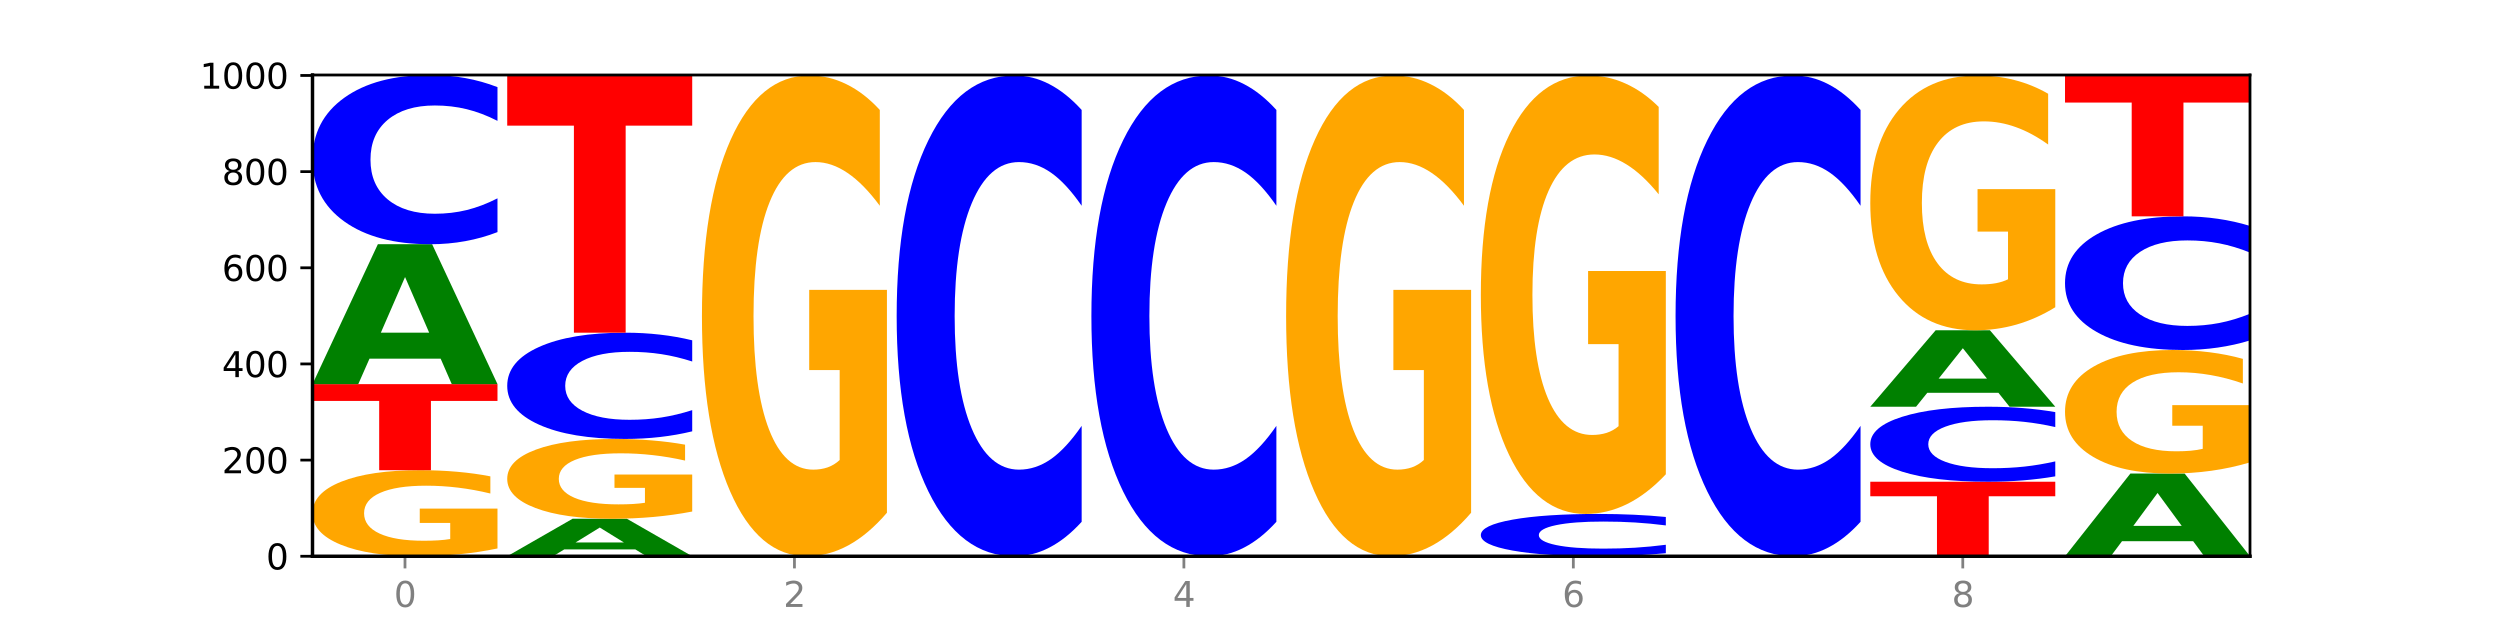
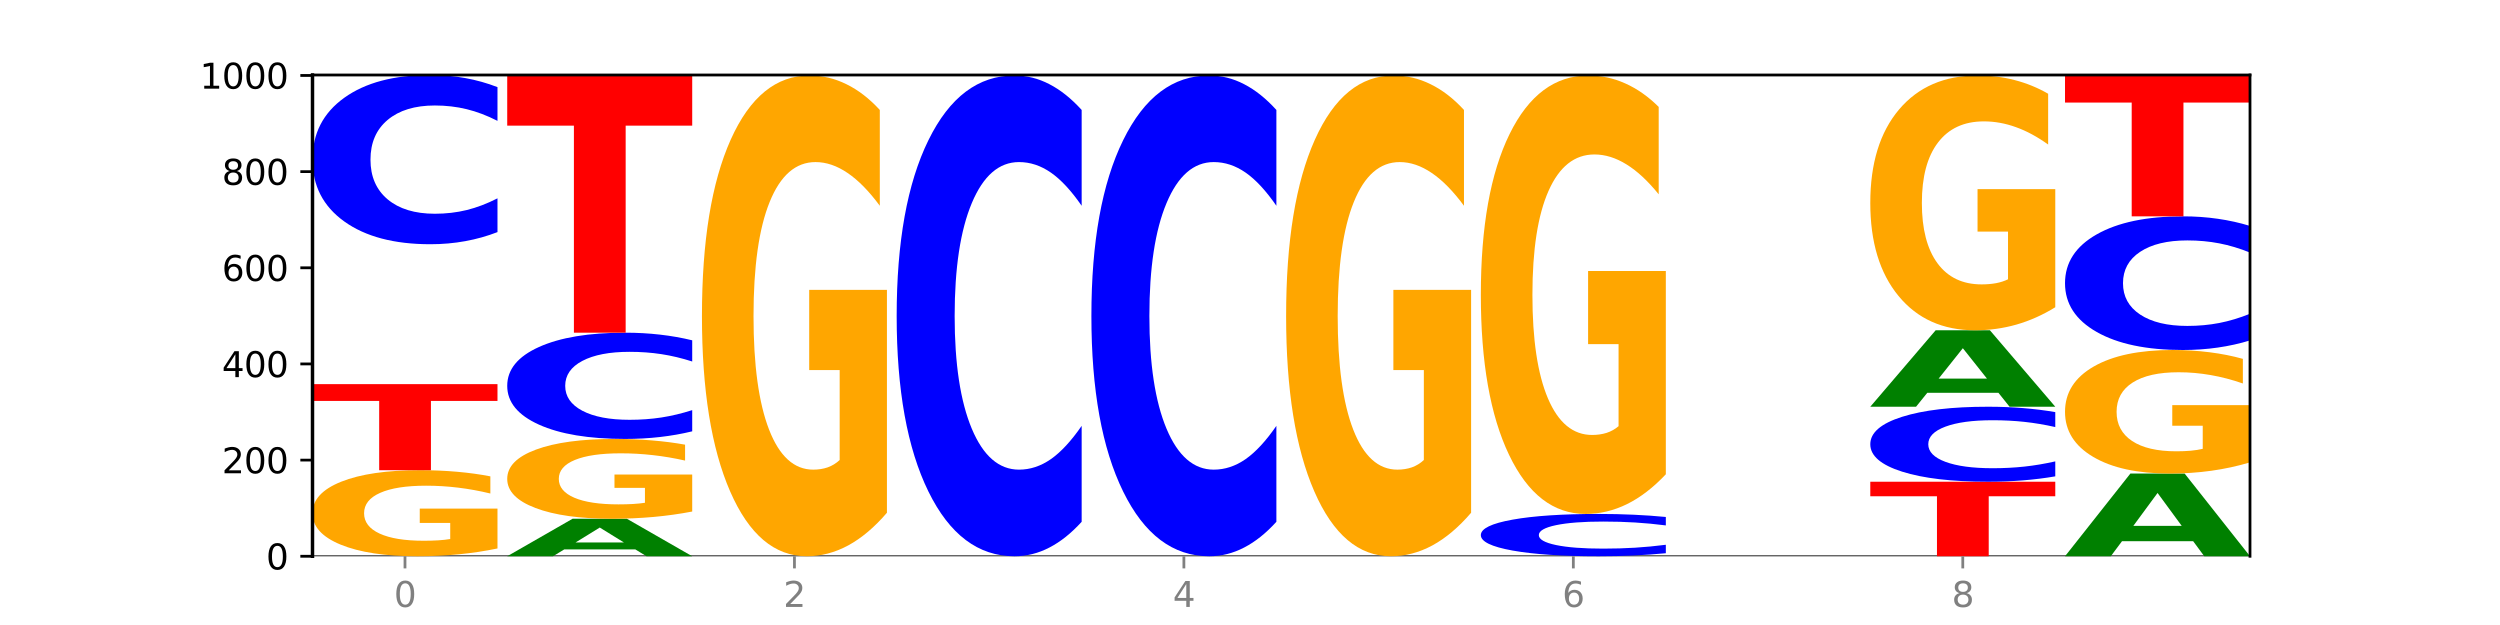
<svg xmlns="http://www.w3.org/2000/svg" xmlns:xlink="http://www.w3.org/1999/xlink" width="720pt" height="180pt" viewBox="0 0 720 180" version="1.1">
  <defs>
    <style type="text/css">*{stroke-linejoin: round; stroke-linecap: butt}</style>
  </defs>
  <g id="figure_1">
    <g id="patch_1">
      <path d="M 0 180  L 720 180  L 720 0  L 0 0  z " style="fill: #ffffff" />
    </g>
    <g id="axes_1">
      <g id="patch_2">
        <path d="M 90 160.2  L 648 160.2  L 648 21.6  L 90 21.6  z " style="fill: #ffffff" />
      </g>
      <g id="line2d_1">
        <path d="M 90 160.2  L 648 160.2  " clip-path="url(#p971155d312)" style="fill: none; stroke: #000000; stroke-width: 0.5; stroke-linecap: square" />
      </g>
      <g id="patch_3">
        <path d="M 143.276 157.958  Q 137.903 159.079 132.124 159.642  Q 126.345 160.2 120.184 160.2  Q 106.262 160.2 98.131 156.862  Q 90 153.524 90 147.815  Q 90 142.04 98.274 138.728  Q 106.561 135.415 120.972 135.415  Q 126.525 135.415 131.611 135.866  Q 136.709 136.311 141.223 137.192  L 141.223 142.132  Q 136.566 141.001 131.957 140.443  Q 127.348 139.88 122.716 139.88  Q 114.143 139.88 109.498 141.938  Q 104.853 143.991 104.853 147.815  Q 104.853 151.604 109.331 153.672  Q 113.808 155.736 122.047 155.736  Q 124.292 155.736 126.214 155.618  Q 128.136 155.495 129.665 155.239  L 129.665 150.601  L 120.889 150.601  L 120.889 146.469  L 143.276 146.469  L 143.276 157.958  z " clip-path="url(#p971155d312)" style="fill: #ffa600" />
      </g>
      <g id="patch_4">
        <path d="M 90 110.631  L 143.276 110.631  L 143.276 115.464  L 124.109 115.464  L 124.109 135.415  L 109.204 135.415  L 109.204 115.464  L 90 115.464  L 90 110.631  z " clip-path="url(#p971155d312)" style="fill: #ff0000" />
      </g>
      <g id="patch_5">
-         <path d="M 126.905 103.291  L 106.415 103.291  L 103.18 110.631  L 90 110.631  L 108.823 70.338  L 124.454 70.338  L 143.276 110.631  L 130.107 110.631  L 126.905 103.291  z M 109.683 95.813  L 123.604 95.813  L 116.655 79.785  L 109.683 95.813  z " clip-path="url(#p971155d312)" style="fill: #008000" />
-       </g>
+         </g>
      <g id="patch_6">
        <path d="M 143.276 66.845  Q 138.82 68.577 134.001 69.452  Q 129.182 70.338 123.934 70.338  Q 108.282 70.338 99.141 63.774  Q 90 57.21 90 45.984  Q 90 34.718 99.141 28.164  Q 108.282 21.6 123.934 21.6  Q 129.182 21.6 134.001 22.486  Q 138.82 23.362 143.276 25.094  L 143.276 34.809  Q 138.78 32.514 134.417 31.446  Q 130.055 30.379 125.236 30.379  Q 116.591 30.379 111.638 34.537  Q 106.698 38.685 106.698 45.984  Q 106.698 53.253 111.638 57.411  Q 116.591 61.559 125.236 61.559  Q 130.055 61.559 134.417 60.492  Q 138.78 59.415 143.276 57.119  L 143.276 66.845  z " clip-path="url(#p971155d312)" style="fill: #0000ff" />
      </g>
      <g id="patch_7">
        <path d="M 182.985 158.233  L 162.496 158.233  L 159.261 160.2  L 146.08 160.2  L 164.903 149.4  L 180.534 149.4  L 199.357 160.2  L 186.187 160.2  L 182.985 158.233  z M 165.764 156.228  L 179.684 156.228  L 172.735 151.932  L 165.764 156.228  z " clip-path="url(#p971155d312)" style="fill: #008000" />
      </g>
      <g id="patch_8">
        <path d="M 199.357 147.32  Q 193.984 148.36 188.205 148.882  Q 182.426 149.4 176.265 149.4  Q 162.343 149.4 154.212 146.304  Q 146.08 143.209 146.08 137.915  Q 146.08 132.559 154.355 129.487  Q 162.641 126.415 177.053 126.415  Q 182.605 126.415 187.691 126.833  Q 192.79 127.246 197.303 128.063  L 197.303 132.645  Q 192.646 131.595 188.038 131.078  Q 183.429 130.556 178.796 130.556  Q 170.223 130.556 165.578 132.464  Q 160.934 134.368 160.934 137.915  Q 160.934 141.428 165.411 143.346  Q 169.889 145.26 178.127 145.26  Q 180.372 145.26 182.294 145.151  Q 184.217 145.037 185.745 144.799  L 185.745 140.498  L 176.969 140.498  L 176.969 136.666  L 199.357 136.666  L 199.357 147.32  z " clip-path="url(#p971155d312)" style="fill: #ffa600" />
      </g>
      <g id="patch_9">
        <path d="M 199.357 124.222  Q 194.9 125.309 190.081 125.859  Q 185.263 126.415 180.014 126.415  Q 164.363 126.415 155.222 122.294  Q 146.08 118.173 146.08 111.125  Q 146.08 104.052 155.222 99.937  Q 164.363 95.815 180.014 95.815  Q 185.263 95.815 190.081 96.372  Q 194.9 96.922 199.357 98.009  L 199.357 104.109  Q 194.86 102.667 190.498 101.997  Q 186.135 101.327 181.316 101.327  Q 172.672 101.327 167.718 103.938  Q 162.779 106.542 162.779 111.125  Q 162.779 115.689 167.718 118.299  Q 172.672 120.903 181.316 120.903  Q 186.135 120.903 190.498 120.233  Q 194.86 119.557 199.357 118.116  L 199.357 124.222  z " clip-path="url(#p971155d312)" style="fill: #0000ff" />
      </g>
      <g id="patch_10">
        <path d="M 146.08 21.738  L 199.357 21.738  L 199.357 36.186  L 180.19 36.186  L 180.19 95.815  L 165.285 95.815  L 165.285 36.186  L 146.08 36.186  L 146.08 21.738  z " clip-path="url(#p971155d312)" style="fill: #ff0000" />
      </g>
      <g id="patch_11">
        <path d="M 255.437 147.672  Q 250.064 153.936 244.285 157.082  Q 238.506 160.2 232.345 160.2  Q 218.423 160.2 210.292 141.552  Q 202.161 122.903 202.161 91.012  Q 202.161 58.749 210.435 40.244  Q 218.722 21.738 233.133 21.738  Q 238.685 21.738 243.772 24.255  Q 248.87 26.744 253.384 31.663  L 253.384 59.264  Q 248.727 52.943 244.118 49.825  Q 239.509 46.679 234.876 46.679  Q 226.304 46.679 221.659 58.177  Q 217.014 69.647 217.014 91.012  Q 217.014 112.177 221.492 123.733  Q 225.969 135.259 234.208 135.259  Q 236.453 135.259 238.375 134.601  Q 240.297 133.915 241.826 132.485  L 241.826 106.572  L 233.05 106.572  L 233.05 83.49  L 255.437 83.49  L 255.437 147.672  z " clip-path="url(#p971155d312)" style="fill: #ffa600" />
      </g>
      <g id="patch_12">
        <path d="M 311.518 150.275  Q 307.061 155.195 302.242 157.683  Q 297.423 160.2 292.175 160.2  Q 276.524 160.2 267.382 141.552  Q 258.241 122.903 258.241 91.012  Q 258.241 59.007 267.382 40.387  Q 276.524 21.738 292.175 21.738  Q 297.423 21.738 302.242 24.255  Q 307.061 26.744 311.518 31.663  L 311.518 59.264  Q 307.021 52.743 302.658 49.711  Q 298.296 46.679 293.477 46.679  Q 284.832 46.679 279.879 58.492  Q 274.94 70.276 274.94 91.012  Q 274.94 111.663 279.879 123.475  Q 284.832 135.259 293.477 135.259  Q 298.296 135.259 302.658 132.227  Q 307.021 129.167 311.518 122.646  L 311.518 150.275  z " clip-path="url(#p971155d312)" style="fill: #0000ff" />
      </g>
      <g id="patch_13">
        <path d="M 367.598 150.275  Q 363.142 155.195 358.323 157.683  Q 353.504 160.2 348.255 160.2  Q 332.604 160.2 323.463 141.552  Q 314.322 122.903 314.322 91.012  Q 314.322 59.007 323.463 40.387  Q 332.604 21.738 348.255 21.738  Q 353.504 21.738 358.323 24.255  Q 363.142 26.744 367.598 31.663  L 367.598 59.264  Q 363.101 52.743 358.739 49.711  Q 354.376 46.679 349.557 46.679  Q 340.913 46.679 335.96 58.492  Q 331.02 70.276 331.02 91.012  Q 331.02 111.663 335.96 123.475  Q 340.913 135.259 349.557 135.259  Q 354.376 135.259 358.739 132.227  Q 363.101 129.167 367.598 122.646  L 367.598 150.275  z " clip-path="url(#p971155d312)" style="fill: #0000ff" />
      </g>
      <g id="patch_14">
        <path d="M 423.678 147.672  Q 418.305 153.936 412.526 157.082  Q 406.747 160.2 400.586 160.2  Q 386.664 160.2 378.533 141.552  Q 370.402 122.903 370.402 91.012  Q 370.402 58.749 378.676 40.244  Q 386.963 21.738 401.374 21.738  Q 406.927 21.738 412.013 24.255  Q 417.111 26.744 421.625 31.663  L 421.625 59.264  Q 416.968 52.943 412.359 49.825  Q 407.75 46.679 403.118 46.679  Q 394.545 46.679 389.9 58.177  Q 385.255 69.647 385.255 91.012  Q 385.255 112.177 389.733 123.733  Q 394.21 135.259 402.449 135.259  Q 404.694 135.259 406.616 134.601  Q 408.538 133.915 410.067 132.485  L 410.067 106.572  L 401.291 106.572  L 401.291 83.49  L 423.678 83.49  L 423.678 147.672  z " clip-path="url(#p971155d312)" style="fill: #ffa600" />
      </g>
      <g id="patch_15">
        <path d="M 479.759 159.327  Q 475.302 159.76 470.483 159.979  Q 465.665 160.2 460.416 160.2  Q 444.765 160.2 435.624 158.559  Q 426.482 156.918 426.482 154.111  Q 426.482 151.295 435.624 149.656  Q 444.765 148.015 460.416 148.015  Q 465.665 148.015 470.483 148.237  Q 475.302 148.456 479.759 148.889  L 479.759 151.318  Q 475.262 150.744 470.9 150.477  Q 466.537 150.21 461.718 150.21  Q 453.074 150.21 448.12 151.25  Q 443.181 152.287 443.181 154.111  Q 443.181 155.929 448.12 156.968  Q 453.074 158.005 461.718 158.005  Q 466.537 158.005 470.9 157.738  Q 475.262 157.469 479.759 156.895  L 479.759 159.327  z " clip-path="url(#p971155d312)" style="fill: #0000ff" />
      </g>
      <g id="patch_16">
        <path d="M 479.759 136.59  Q 474.386 142.303 468.607 145.172  Q 462.828 148.015 456.667 148.015  Q 442.745 148.015 434.614 131.008  Q 426.482 114.001 426.482 84.916  Q 426.482 55.492 434.757 38.615  Q 443.043 21.738 457.455 21.738  Q 463.007 21.738 468.093 24.034  Q 473.192 26.303 477.705 30.79  L 477.705 55.962  Q 473.049 50.197 468.44 47.354  Q 463.831 44.484 459.198 44.484  Q 450.625 44.484 445.98 54.971  Q 441.336 65.431 441.336 84.916  Q 441.336 104.219 445.813 114.757  Q 450.291 125.269 458.529 125.269  Q 460.774 125.269 462.697 124.669  Q 464.619 124.043 466.147 122.739  L 466.147 99.106  L 457.371 99.106  L 457.371 78.056  L 479.759 78.056  L 479.759 136.59  z " clip-path="url(#p971155d312)" style="fill: #ffa600" />
      </g>
      <g id="patch_17">
-         <path d="M 535.839 150.275  Q 531.383 155.195 526.564 157.683  Q 521.745 160.2 516.496 160.2  Q 500.845 160.2 491.704 141.552  Q 482.563 122.903 482.563 91.012  Q 482.563 59.007 491.704 40.387  Q 500.845 21.738 516.496 21.738  Q 521.745 21.738 526.564 24.255  Q 531.383 26.744 535.839 31.663  L 535.839 59.264  Q 531.342 52.743 526.98 49.711  Q 522.617 46.679 517.799 46.679  Q 509.154 46.679 504.201 58.492  Q 499.261 70.276 499.261 91.012  Q 499.261 111.663 504.201 123.475  Q 509.154 135.259 517.799 135.259  Q 522.617 135.259 526.98 132.227  Q 531.342 129.167 535.839 122.646  L 535.839 150.275  z " clip-path="url(#p971155d312)" style="fill: #0000ff" />
-       </g>
+         </g>
      <g id="patch_18">
        <path d="M 538.643 138.738  L 591.92 138.738  L 591.92 142.924  L 572.752 142.924  L 572.752 160.2  L 557.847 160.2  L 557.847 142.924  L 538.643 142.924  L 538.643 138.738  z " clip-path="url(#p971155d312)" style="fill: #ff0000" />
      </g>
      <g id="patch_19">
        <path d="M 591.92 137.19  Q 587.463 137.958 582.644 138.346  Q 577.825 138.738 572.577 138.738  Q 556.926 138.738 547.784 135.829  Q 538.643 132.92 538.643 127.945  Q 538.643 122.952 547.784 120.048  Q 556.926 117.138 572.577 117.138  Q 577.825 117.138 582.644 117.531  Q 587.463 117.919 591.92 118.687  L 591.92 122.992  Q 587.423 121.975 583.06 121.502  Q 578.698 121.029 573.879 121.029  Q 565.234 121.029 560.281 122.872  Q 555.342 124.71 555.342 127.945  Q 555.342 131.167 560.281 133.009  Q 565.234 134.848 573.879 134.848  Q 578.698 134.848 583.06 134.375  Q 587.423 133.897 591.92 132.88  L 591.92 137.19  z " clip-path="url(#p971155d312)" style="fill: #0000ff" />
      </g>
      <g id="patch_20">
        <path d="M 575.548 113.128  L 555.059 113.128  L 551.823 117.138  L 538.643 117.138  L 557.466 95.123  L 573.097 95.123  L 591.92 117.138  L 578.75 117.138  L 575.548 113.128  z M 558.326 109.042  L 572.247 109.042  L 565.298 100.285  L 558.326 109.042  z " clip-path="url(#p971155d312)" style="fill: #008000" />
      </g>
      <g id="patch_21">
        <path d="M 591.92 88.483  Q 586.547 91.803 580.768 93.471  Q 574.989 95.123 568.828 95.123  Q 554.906 95.123 546.774 85.239  Q 538.643 75.356 538.643 58.454  Q 538.643 41.354 546.918 31.546  Q 555.204 21.738 569.616 21.738  Q 575.168 21.738 580.254 23.072  Q 585.353 24.391 589.866 26.999  L 589.866 41.627  Q 585.209 38.277 580.6 36.625  Q 575.992 34.957 571.359 34.957  Q 562.786 34.957 558.141 41.051  Q 553.497 47.13 553.497 58.454  Q 553.497 69.671 557.974 75.795  Q 562.452 81.904 570.69 81.904  Q 572.935 81.904 574.857 81.556  Q 576.78 81.192 578.308 80.434  L 578.308 66.7  L 569.532 66.7  L 569.532 54.467  L 591.92 54.467  L 591.92 88.483  z " clip-path="url(#p971155d312)" style="fill: #ffa600" />
      </g>
      <g id="patch_22">
        <path d="M 631.628 155.862  L 611.139 155.862  L 607.904 160.2  L 594.724 160.2  L 613.546 136.385  L 629.177 136.385  L 648 160.2  L 634.831 160.2  L 631.628 155.862  z M 614.407 151.441  L 628.328 151.441  L 621.378 141.968  L 614.407 151.441  z " clip-path="url(#p971155d312)" style="fill: #008000" />
      </g>
      <g id="patch_23">
        <path d="M 648 133.165  Q 642.627 134.775 636.848 135.583  Q 631.069 136.385 624.908 136.385  Q 610.986 136.385 602.855 131.592  Q 594.724 126.799 594.724 118.603  Q 594.724 110.312 602.998 105.556  Q 611.284 100.8 625.696 100.8  Q 631.248 100.8 636.335 101.447  Q 641.433 102.086 645.946 103.351  L 645.946 110.444  Q 641.29 108.82 636.681 108.018  Q 632.072 107.21 627.439 107.21  Q 618.866 107.21 614.222 110.165  Q 609.577 113.112 609.577 118.603  Q 609.577 124.043 614.055 127.013  Q 618.532 129.975 626.771 129.975  Q 629.015 129.975 630.938 129.806  Q 632.86 129.629 634.388 129.262  L 634.388 122.602  L 625.612 122.602  L 625.612 116.67  L 648 116.67  L 648 133.165  z " clip-path="url(#p971155d312)" style="fill: #ffa600" />
      </g>
      <g id="patch_24">
        <path d="M 648 98.041  Q 643.544 99.409 638.725 100.1  Q 633.906 100.8 628.657 100.8  Q 613.006 100.8 603.865 95.616  Q 594.724 90.431 594.724 81.566  Q 594.724 72.668 603.865 67.492  Q 613.006 62.308 628.657 62.308  Q 633.906 62.308 638.725 63.007  Q 643.544 63.699 648 65.067  L 648 72.74  Q 643.503 70.927 639.141 70.084  Q 634.778 69.241 629.959 69.241  Q 621.315 69.241 616.362 72.525  Q 611.422 75.801 611.422 81.566  Q 611.422 87.307 616.362 90.591  Q 621.315 93.866 629.959 93.866  Q 634.778 93.866 639.141 93.024  Q 643.503 92.173 648 90.36  L 648 98.041  z " clip-path="url(#p971155d312)" style="fill: #0000ff" />
      </g>
      <g id="patch_25">
        <path d="M 594.724 21.6  L 648 21.6  L 648 29.539  L 628.833 29.539  L 628.833 62.308  L 613.928 62.308  L 613.928 29.539  L 594.724 29.539  L 594.724 21.6  z " clip-path="url(#p971155d312)" style="fill: #ff0000" />
      </g>
      <g id="matplotlib.axis_1">
        <g id="xtick_1">
          <g id="line2d_2">
            <defs>
              <path id="m4c61e7eac6" d="M 0 0  L 0 3.5  " style="stroke: #808080; stroke-width: 0.8" />
            </defs>
            <g>
              <use xlink:href="#m4c61e7eac6" x="116.638" y="160.2" style="fill: #808080; stroke: #808080; stroke-width: 0.8" />
            </g>
          </g>
          <g id="text_1">
            <g style="fill: #808080" transform="translate(113.457 174.798) scale(0.1 -0.1)">
              <defs>
                <path id="DejaVuSans-30" d="M 2034 4250  Q 1547 4250 1301 3770  Q 1056 3291 1056 2328  Q 1056 1369 1301 889  Q 1547 409 2034 409  Q 2525 409 2770 889  Q 3016 1369 3016 2328  Q 3016 3291 2770 3770  Q 2525 4250 2034 4250  z M 2034 4750  Q 2819 4750 3233 4129  Q 3647 3509 3647 2328  Q 3647 1150 3233 529  Q 2819 -91 2034 -91  Q 1250 -91 836 529  Q 422 1150 422 2328  Q 422 3509 836 4129  Q 1250 4750 2034 4750  z " transform="scale(0.016)" />
              </defs>
              <use xlink:href="#DejaVuSans-30" />
            </g>
          </g>
        </g>
        <g id="xtick_2">
          <g id="line2d_3">
            <g>
              <use xlink:href="#m4c61e7eac6" x="228.799" y="160.2" style="fill: #808080; stroke: #808080; stroke-width: 0.8" />
            </g>
          </g>
          <g id="text_2">
            <g style="fill: #808080" transform="translate(225.618 174.798) scale(0.1 -0.1)">
              <defs>
                <path id="DejaVuSans-32" d="M 1228 531  L 3431 531  L 3431 0  L 469 0  L 469 531  Q 828 903 1448 1529  Q 2069 2156 2228 2338  Q 2531 2678 2651 2914  Q 2772 3150 2772 3378  Q 2772 3750 2511 3984  Q 2250 4219 1831 4219  Q 1534 4219 1204 4116  Q 875 4013 500 3803  L 500 4441  Q 881 4594 1212 4672  Q 1544 4750 1819 4750  Q 2544 4750 2975 4387  Q 3406 4025 3406 3419  Q 3406 3131 3298 2873  Q 3191 2616 2906 2266  Q 2828 2175 2409 1742  Q 1991 1309 1228 531  z " transform="scale(0.016)" />
              </defs>
              <use xlink:href="#DejaVuSans-32" />
            </g>
          </g>
        </g>
        <g id="xtick_3">
          <g id="line2d_4">
            <g>
              <use xlink:href="#m4c61e7eac6" x="340.96" y="160.2" style="fill: #808080; stroke: #808080; stroke-width: 0.8" />
            </g>
          </g>
          <g id="text_3">
            <g style="fill: #808080" transform="translate(337.779 174.798) scale(0.1 -0.1)">
              <defs>
                <path id="DejaVuSans-34" d="M 2419 4116  L 825 1625  L 2419 1625  L 2419 4116  z M 2253 4666  L 3047 4666  L 3047 1625  L 3713 1625  L 3713 1100  L 3047 1100  L 3047 0  L 2419 0  L 2419 1100  L 313 1100  L 313 1709  L 2253 4666  z " transform="scale(0.016)" />
              </defs>
              <use xlink:href="#DejaVuSans-34" />
            </g>
          </g>
        </g>
        <g id="xtick_4">
          <g id="line2d_5">
            <g>
              <use xlink:href="#m4c61e7eac6" x="453.121" y="160.2" style="fill: #808080; stroke: #808080; stroke-width: 0.8" />
            </g>
          </g>
          <g id="text_4">
            <g style="fill: #808080" transform="translate(449.939 174.798) scale(0.1 -0.1)">
              <defs>
                <path id="DejaVuSans-36" d="M 2113 2584  Q 1688 2584 1439 2293  Q 1191 2003 1191 1497  Q 1191 994 1439 701  Q 1688 409 2113 409  Q 2538 409 2786 701  Q 3034 994 3034 1497  Q 3034 2003 2786 2293  Q 2538 2584 2113 2584  z M 3366 4563  L 3366 3988  Q 3128 4100 2886 4159  Q 2644 4219 2406 4219  Q 1781 4219 1451 3797  Q 1122 3375 1075 2522  Q 1259 2794 1537 2939  Q 1816 3084 2150 3084  Q 2853 3084 3261 2657  Q 3669 2231 3669 1497  Q 3669 778 3244 343  Q 2819 -91 2113 -91  Q 1303 -91 875 529  Q 447 1150 447 2328  Q 447 3434 972 4092  Q 1497 4750 2381 4750  Q 2619 4750 2861 4703  Q 3103 4656 3366 4563  z " transform="scale(0.016)" />
              </defs>
              <use xlink:href="#DejaVuSans-36" />
            </g>
          </g>
        </g>
        <g id="xtick_5">
          <g id="line2d_6">
            <g>
              <use xlink:href="#m4c61e7eac6" x="565.281" y="160.2" style="fill: #808080; stroke: #808080; stroke-width: 0.8" />
            </g>
          </g>
          <g id="text_5">
            <g style="fill: #808080" transform="translate(562.1 174.798) scale(0.1 -0.1)">
              <defs>
                <path id="DejaVuSans-38" d="M 2034 2216  Q 1584 2216 1326 1975  Q 1069 1734 1069 1313  Q 1069 891 1326 650  Q 1584 409 2034 409  Q 2484 409 2743 651  Q 3003 894 3003 1313  Q 3003 1734 2745 1975  Q 2488 2216 2034 2216  z M 1403 2484  Q 997 2584 770 2862  Q 544 3141 544 3541  Q 544 4100 942 4425  Q 1341 4750 2034 4750  Q 2731 4750 3128 4425  Q 3525 4100 3525 3541  Q 3525 3141 3298 2862  Q 3072 2584 2669 2484  Q 3125 2378 3379 2068  Q 3634 1759 3634 1313  Q 3634 634 3220 271  Q 2806 -91 2034 -91  Q 1263 -91 848 271  Q 434 634 434 1313  Q 434 1759 690 2068  Q 947 2378 1403 2484  z M 1172 3481  Q 1172 3119 1398 2916  Q 1625 2713 2034 2713  Q 2441 2713 2670 2916  Q 2900 3119 2900 3481  Q 2900 3844 2670 4047  Q 2441 4250 2034 4250  Q 1625 4250 1398 4047  Q 1172 3844 1172 3481  z " transform="scale(0.016)" />
              </defs>
              <use xlink:href="#DejaVuSans-38" />
            </g>
          </g>
        </g>
      </g>
      <g id="matplotlib.axis_2">
        <g id="ytick_1">
          <g id="line2d_7">
            <defs>
              <path id="me4bb558bbd" d="M 0 0  L -3.5 0  " style="stroke: #000000; stroke-width: 0.8" />
            </defs>
            <g>
              <use xlink:href="#me4bb558bbd" x="90" y="160.2" style="stroke: #000000; stroke-width: 0.8" />
            </g>
          </g>
          <g id="text_6">
            <g transform="translate(76.638 163.999) scale(0.1 -0.1)">
              <use xlink:href="#DejaVuSans-30" />
            </g>
          </g>
        </g>
        <g id="ytick_2">
          <g id="line2d_8">
            <g>
              <use xlink:href="#me4bb558bbd" x="90" y="132.508" style="stroke: #000000; stroke-width: 0.8" />
            </g>
          </g>
          <g id="text_7">
            <g transform="translate(63.913 136.307) scale(0.1 -0.1)">
              <use xlink:href="#DejaVuSans-32" />
              <use xlink:href="#DejaVuSans-30" x="63.623" />
              <use xlink:href="#DejaVuSans-30" x="127.246" />
            </g>
          </g>
        </g>
        <g id="ytick_3">
          <g id="line2d_9">
            <g>
              <use xlink:href="#me4bb558bbd" x="90" y="104.815" style="stroke: #000000; stroke-width: 0.8" />
            </g>
          </g>
          <g id="text_8">
            <g transform="translate(63.913 108.615) scale(0.1 -0.1)">
              <use xlink:href="#DejaVuSans-34" />
              <use xlink:href="#DejaVuSans-30" x="63.623" />
              <use xlink:href="#DejaVuSans-30" x="127.246" />
            </g>
          </g>
        </g>
        <g id="ytick_4">
          <g id="line2d_10">
            <g>
              <use xlink:href="#me4bb558bbd" x="90" y="77.123" style="stroke: #000000; stroke-width: 0.8" />
            </g>
          </g>
          <g id="text_9">
            <g transform="translate(63.913 80.922) scale(0.1 -0.1)">
              <use xlink:href="#DejaVuSans-36" />
              <use xlink:href="#DejaVuSans-30" x="63.623" />
              <use xlink:href="#DejaVuSans-30" x="127.246" />
            </g>
          </g>
        </g>
        <g id="ytick_5">
          <g id="line2d_11">
            <g>
              <use xlink:href="#me4bb558bbd" x="90" y="49.431" style="stroke: #000000; stroke-width: 0.8" />
            </g>
          </g>
          <g id="text_10">
            <g transform="translate(63.913 53.23) scale(0.1 -0.1)">
              <use xlink:href="#DejaVuSans-38" />
              <use xlink:href="#DejaVuSans-30" x="63.623" />
              <use xlink:href="#DejaVuSans-30" x="127.246" />
            </g>
          </g>
        </g>
        <g id="ytick_6">
          <g id="line2d_12">
            <g>
              <use xlink:href="#me4bb558bbd" x="90" y="21.738" style="stroke: #000000; stroke-width: 0.8" />
            </g>
          </g>
          <g id="text_11">
            <g transform="translate(57.55 25.538) scale(0.1 -0.1)">
              <defs>
                <path id="DejaVuSans-31" d="M 794 531  L 1825 531  L 1825 4091  L 703 3866  L 703 4441  L 1819 4666  L 2450 4666  L 2450 531  L 3481 531  L 3481 0  L 794 0  L 794 531  z " transform="scale(0.016)" />
              </defs>
              <use xlink:href="#DejaVuSans-31" />
              <use xlink:href="#DejaVuSans-30" x="63.623" />
              <use xlink:href="#DejaVuSans-30" x="127.246" />
              <use xlink:href="#DejaVuSans-30" x="190.869" />
            </g>
          </g>
        </g>
      </g>
      <g id="patch_26">
        <path d="M 90 160.2  L 90 21.6  " style="fill: none; stroke: #000000; stroke-linejoin: miter; stroke-linecap: square" />
      </g>
      <g id="patch_27">
        <path d="M 648 160.2  L 648 21.6  " style="fill: none; stroke: #000000; stroke-width: 0.8; stroke-linejoin: miter; stroke-linecap: square" />
      </g>
      <g id="patch_28">
-         <path d="M 90 160.2  L 648 160.2  " style="fill: none; stroke: #000000; stroke-linejoin: miter; stroke-linecap: square" />
-       </g>
+         </g>
      <g id="patch_29">
        <path d="M 90 21.6  L 648 21.6  " style="fill: none; stroke: #000000; stroke-width: 0.8; stroke-linejoin: miter; stroke-linecap: square" />
      </g>
    </g>
  </g>
  <defs>
    <clipPath id="p971155d312">
      <rect x="90" y="21.6" width="558" height="138.6" />
    </clipPath>
  </defs>
</svg>